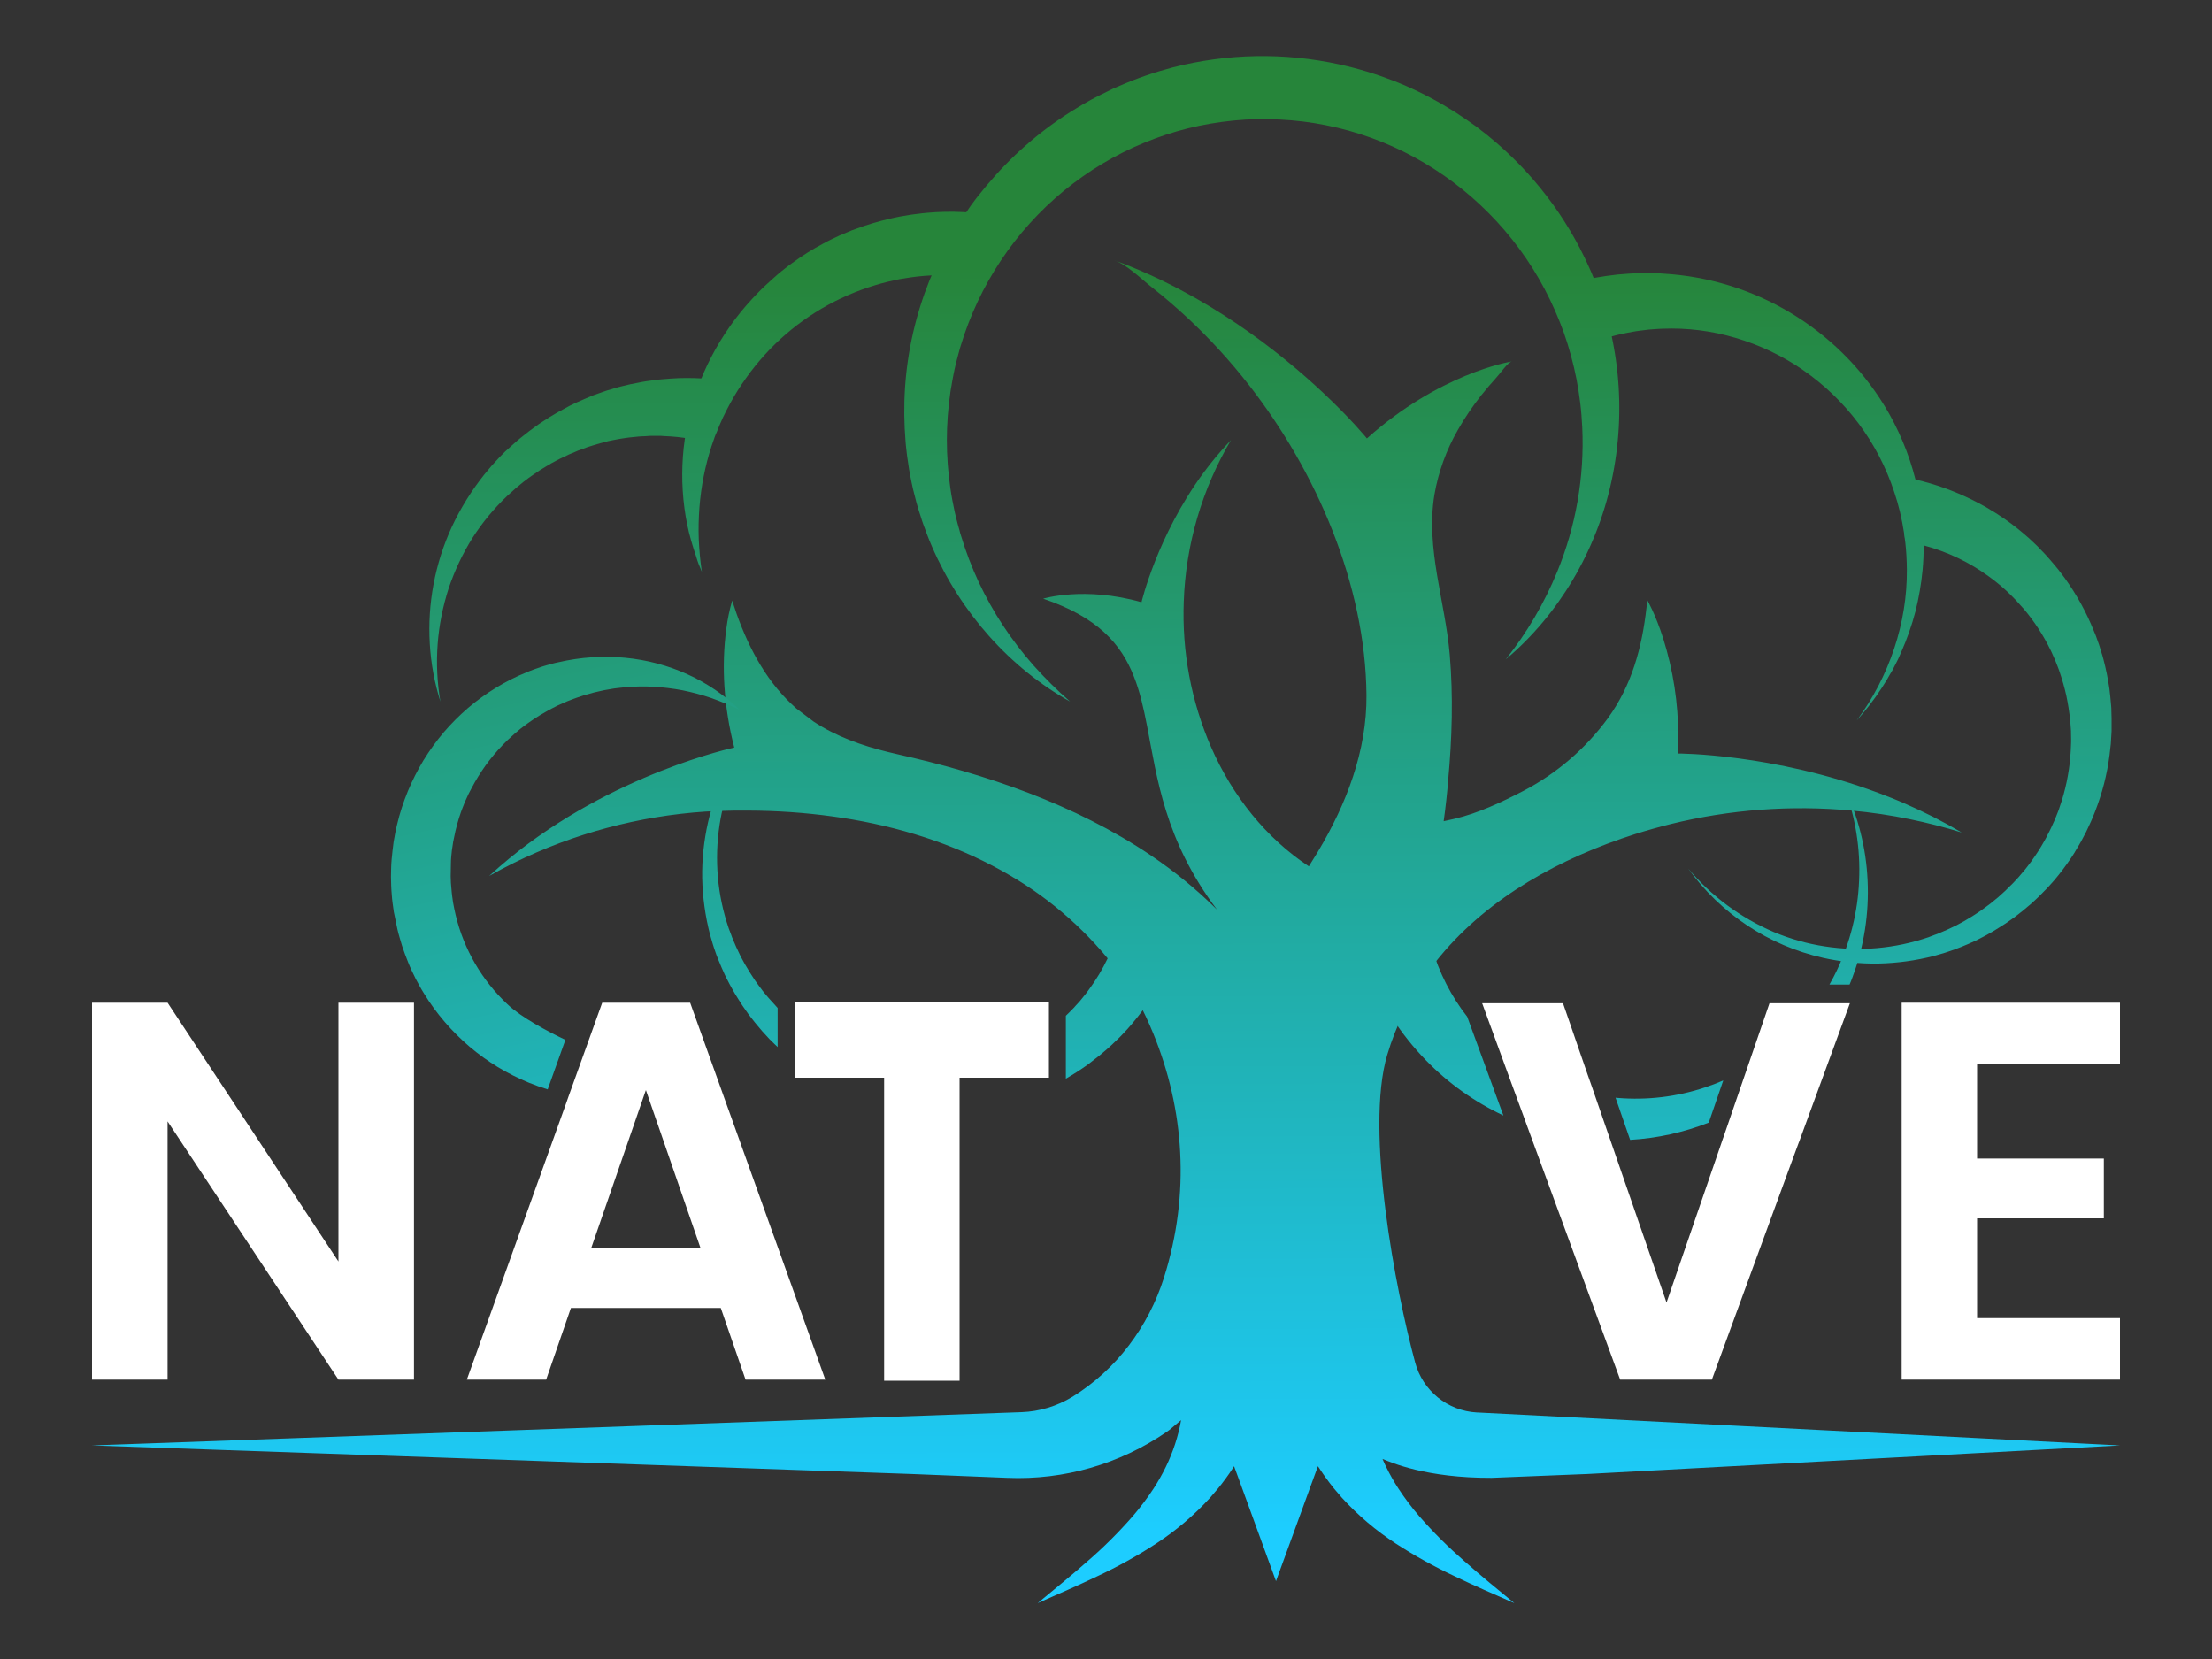
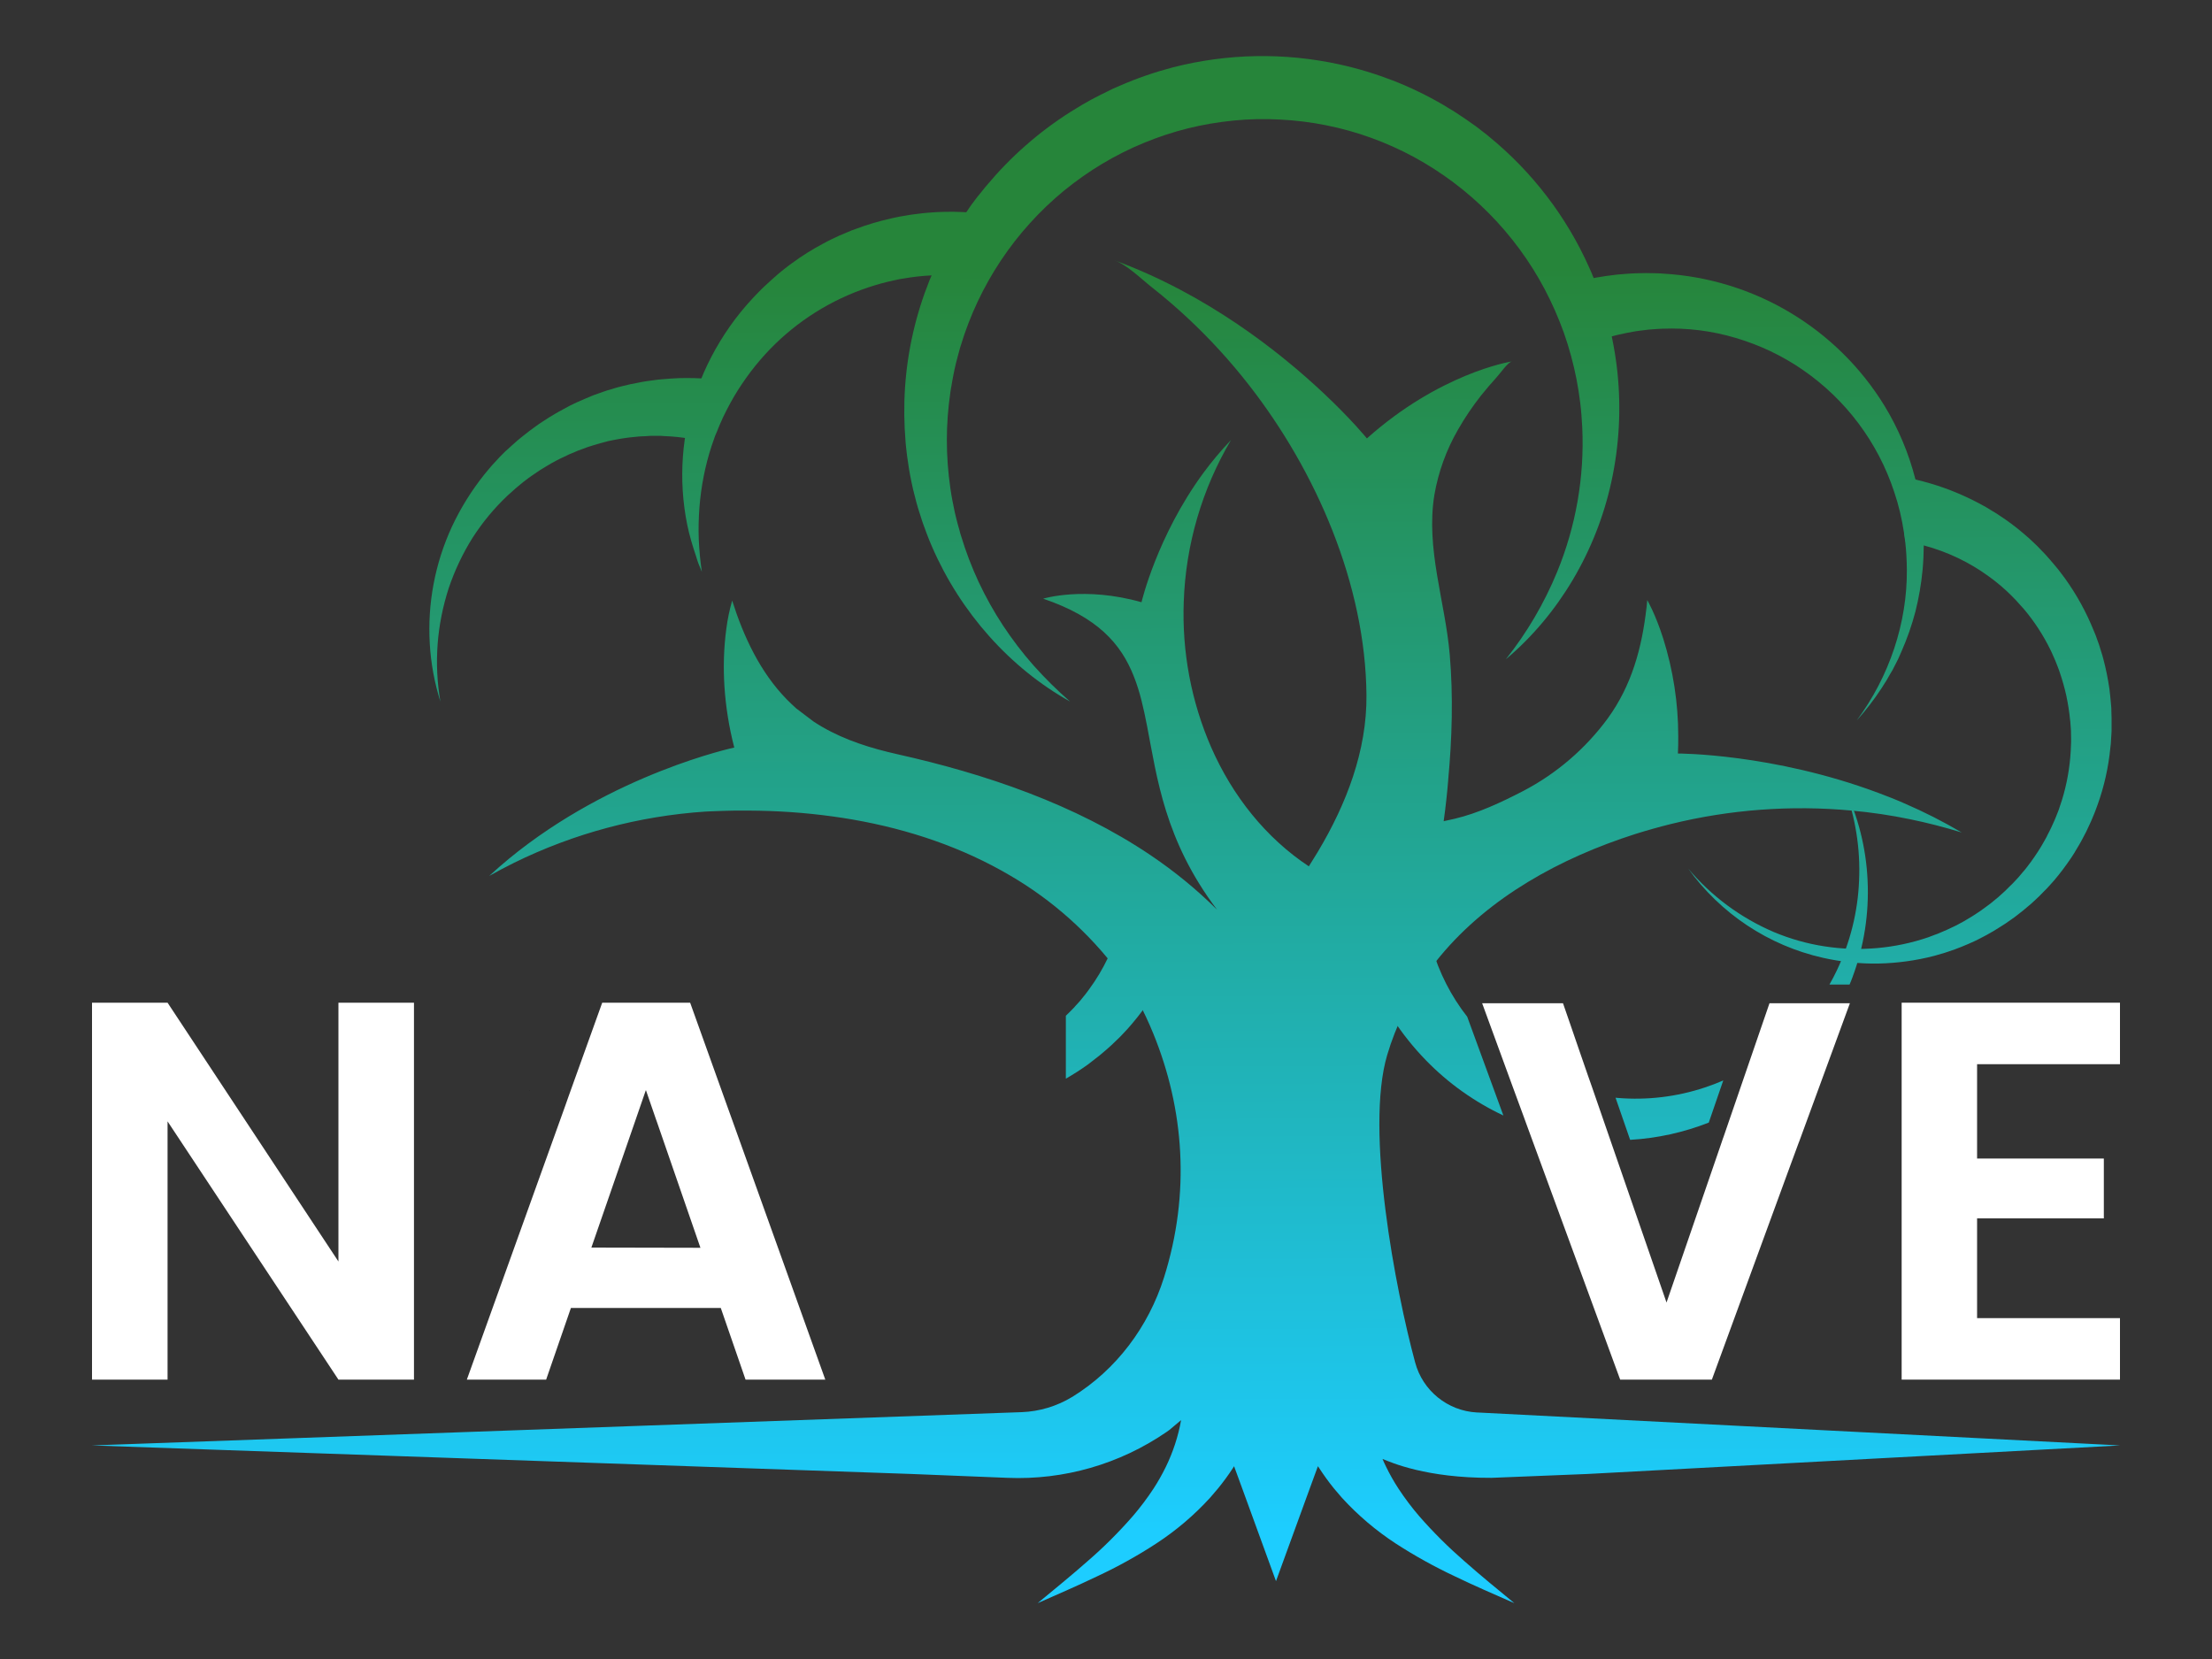
<svg xmlns="http://www.w3.org/2000/svg" version="1.1" id="Layer_1" x="0px" y="0px" viewBox="0 0 2000 1500" style="enable-background:new 0 0 2000 1500;" xml:space="preserve">
  <rect x="0" y="0" width="2000" height="1500" fill="#333333" stroke="none" />
  <style type="text/css">
	.st0{fill:#FFFFFF;}
	.st1{fill:url(#SVGID_1_);}
	.st2{fill-rule:evenodd;clip-rule:evenodd;fill:url(#SVGID_2_);}
	.st3{fill:url(#SVGID_3_);}
	.st4{fill:url(#SVGID_4_);}
	.st5{fill:url(#SVGID_5_);}
	.st6{fill:url(#SVGID_6_);}
	.st7{fill:url(#SVGID_7_);}
	.st8{fill:url(#SVGID_8_);}
	.st9{fill:url(#SVGID_9_);}
	.st10{fill:url(#SVGID_10_);}
	.st11{fill:url(#SVGID_11_);}
	.st12{fill:url(#SVGID_12_);}
	.st13{fill:url(#SVGID_13_);}
	.st14{fill:url(#SVGID_14_);}
	.st15{fill:url(#SVGID_15_);}
</style>
  <g>
    <path class="st0" d="M306,906.6v234l-154.5-234H83.2v340.8h68.3v-233.5L306,1247.4h68.3V906.6H306z" />
    <path d="M478.7,985.6l-0.2,0.4h0.3L478.7,985.6z" />
    <path class="st0" d="M661.8,1012l-4.4-12.2l-7.3-20.4L624,906.6h-79.5l-23.9,66.5l-6.5,18.1l-3.1,8.8l-88.9,247.4h71.7l22.4-64.8   h135.5l22.4,64.8h72.1L661.8,1012z M534.7,1128l40.3-116.4l0.1-0.3l8.7-25.2l0.2-0.4l0.2,0.5l8.8,25.5l0.9,2.5l39.4,114L534.7,1128   z" />
    <polygon class="st0" points="1672.6,907.1 1626.8,1032 1626.8,1032 1626.2,1033.5 1618.5,1054.4 1547.8,1247.4 1464.9,1247.4    1380.8,1018.2 1377.6,1009.4 1367.4,981.7 1340.1,907.1 1413.2,907.1 1419.5,925.3 1427.3,948 1435.6,972 1439.4,982.8    1439.4,982.8 1506.8,1177.7 1555.9,1035 1557.7,1029.7 1558.4,1027.8 1599.9,907.1  " />
    <polygon class="st0" points="1787.6,1047.5 1902.2,1047.5 1902.2,1101.6 1787.6,1101.6 1787.6,1191.8 1916.8,1191.8 1916.8,1247.4    1719.4,1247.4 1719.4,906.6 1916.8,906.6 1916.8,962.2 1787.6,962.2  " />
-     <polygon class="st0" points="948.4,906.1 718.6,906.1 718.6,974.4 799.4,974.4 799.4,1248.4 867.6,1248.4 867.6,974.4 948.4,974.4     " />
    <polygon points="507.8,1037.3 507.9,1037.4 507.8,1037.4  " />
    <linearGradient id="SVGID_1_" gradientUnits="userSpaceOnUse" x1="592.766" y1="-564.765" x2="491.364" y2="459.714" gradientTransform="matrix(1 0 0 1 0 708)">
      <stop offset="0" style="stop-color:#26853A" />
      <stop offset="1" style="stop-color:#1DCDFF" />
    </linearGradient>
    <path class="st1" d="M509.4,985.6l-0.2,0.4h0.3L509.4,985.6z M509.4,985.6l-0.2,0.4h0.3L509.4,985.6z M509.4,985.6l-0.2,0.4h0.3   L509.4,985.6z" />
    <linearGradient id="SVGID_2_" gradientUnits="userSpaceOnUse" x1="1519.916" y1="-473.001" x2="1418.529" y2="551.478" gradientTransform="matrix(1 0 0 1 0 708)">
      <stop offset="0" style="stop-color:#26853A" />
      <stop offset="1" style="stop-color:#1DCDFF" />
    </linearGradient>
    <path class="st2" d="M1488.8,553.5c0.2-3.7,0.3-7.4,0.3-11.2L1488.8,553.5z" />
    <linearGradient id="SVGID_3_" gradientUnits="userSpaceOnUse" x1="1519.916" y1="-473.001" x2="1418.529" y2="551.478" gradientTransform="matrix(1 0 0 1 0 708)">
      <stop offset="0" style="stop-color:#26853A" />
      <stop offset="1" style="stop-color:#1DCDFF" />
    </linearGradient>
    <path class="st3" d="M1488.8,553.5c0.2-3.7,0.3-7.4,0.3-11.2L1488.8,553.5z" />
    <linearGradient id="SVGID_4_" gradientUnits="userSpaceOnUse" x1="994.702" y1="-464.174" x2="1000.333" y2="676.492" gradientTransform="matrix(1 0 0 1 0 708)">
      <stop offset="0" style="stop-color:#26853A" />
      <stop offset="1" style="stop-color:#1DCDFF" />
    </linearGradient>
    <path class="st4" d="M923.8,1276.8c16.1-0.6,31.9-5.4,45.7-13.8l0.2-0.1c39.7-24.6,68.6-63.2,82.7-107.7   c24.1-76.4,18.2-152.4-9.6-220.6c-4.1-10-8.7-19.9-13.8-29.5l-1-1.7c-5.2-8.4-10.7-16.4-16.4-24.1c-26.6-35.5-60-65.4-98.3-87.7   c-42.8-25.2-91.1-41.7-142.3-50.6c-6-1-12-2-18.1-2.8c-25.3-3.5-50.7-5.2-76.2-5.3h-0.2c-3.9,0-7.9,0-11.8,0   c-6.7,0.1-13.4,0.3-20.1,0.6l-2.8,0.1l-4,0.2c-60.1,4-118.9,19.7-173,46.3c-7.5,3.7-15,7.7-22.5,11.9c5.9-5.4,11.9-10.7,17.9-15.6   c93.8-77.1,203.7-100.5,203.7-100.5c-4.7-18.1-7.7-36.7-8.9-55.4c-1.1-17.3-0.6-34.7,1.7-51.9c1.1-8.7,2.9-17.2,5.3-25.6   c10.3,32.6,25.3,64.7,49.3,89.3c2.8,2.8,5.6,5.5,8.6,8.2l15.7,11.9c20.3,13.4,43.5,21.7,67.2,27.5c2.8,0.7,5.5,1.3,8.4,2   c79.4,17.7,160.7,45.2,229.2,91.4c21.5,14.5,41.6,30.9,60,49.2c-47.5-62.9-54.2-119.4-63.3-166.2c-3.1-15.9-6.4-30.8-11.8-44.4   c-11.7-30-33-53.9-82.1-70.6c0,0,37.2-11.5,88.9,3.2c0,0,14-59.7,55.8-116.7c7.7-10.5,16.1-20.5,25.1-29.9   c-26.2,44.3-40.9,94.5-42.7,146c-1.7,45.2,6.7,90.3,24.8,131.8c19.4,44.2,49.6,82,88.3,107.6c2.8-4.5,5.6-8.9,8.3-13.4   c0-0.1,0.1-0.1,0.1-0.2c25.5-42.7,44.1-90.8,43.7-141c-0.8-100-45.4-202.6-106.2-280.5c-16.8-21.6-35.4-41.9-55.4-60.6   c-10.4-9.7-21.2-19-32.4-27.8c-9.8-7.7-22.3-20.3-34-24.5c83.8,30.7,149.7,83.1,188.8,119.8c25.6,24,39.6,41.3,39.6,41.3   c65.4-58.4,128.2-69.2,131.1-69.6c-3.7,0.7-11.1,11.5-13.8,14.3c-4.9,5.4-9.6,10.9-14.1,16.5c-7.7,9.8-14.7,20.1-20.9,31   c-10.5,18.2-17.7,38.1-21.3,58.9c-7.9,48.7,9.7,96,13.9,144.4c3.2,37.7,2.1,75.5-1.4,113.2c0,0.1,0,0.3,0,0.4   c-1,12-2.3,24.3-4.1,37c3.3-0.7,6.6-1.4,9.9-2.2c21.5-5.1,42-14.8,61.8-25c30.3-15.8,56.5-38.3,76.7-65.8   c21.7-29.9,30.9-63.9,35-100.2c0.3-2.2,0.5-4.5,0.7-6.7l-0.3,11.2c0.2-3.7,0.3-7.4,0.3-11.2c0,0,7.3,12.4,14.4,34.7   c9,28.6,13.6,58.4,13.6,88.3c0,5.1,0,10.3-0.3,15.7c0,0,85.6-0.2,181.5,35.7c7.7,2.9,15.4,5.9,23.1,9.3c17.9,7.7,35.2,16.5,52,26.4   c-15.6-4.8-31.2-8.8-46.8-12c-17.4-3.6-35-6.2-52.6-7.8c-54.9-5.1-110.3-1-163.8,12.2c-10.8,2.7-21.5,5.7-32,9   c-67.9,21.7-132,57.1-176.2,110.3c-13,15.6-24,32.7-33,50.9c-6,12.4-11.1,25.2-15,38.4c-20.4,68.3,7.7,213.5,25.2,278.1   c6.8,25.6,29.4,43.9,55.9,45.3h0.5l581,29.8l-481.3,25.8l-87,3.5c-59,0.2-90.5-13.8-98.6-17.1c1,2.4,2.1,4.8,3.3,7.2   c3.3,6.8,7,13.3,11.1,19.6c5.8,8.8,12.1,17.2,19,25.2c12.6,14.4,26.2,27.9,40.7,40.5c14.6,12.9,29.9,25.4,45.1,37.9   c-18-7.9-36.1-15.7-54.1-24.4c-18.3-8.6-36.1-18.5-53.1-29.5c-17.9-11.7-34.3-25.6-48.7-41.4c-2.4-2.8-4.8-5.5-7.1-8.3   c-4.8-5.9-9.2-12-13.3-18.3c-0.4-0.6-0.8-1.3-1.3-1.9l-7.4,20.2l-30.5,83.7l-30.5-83.7l-7.4-20.2c-0.4,0.6-0.8,1.3-1.2,1.9   c-4.1,6.3-8.6,12.4-13.4,18.3c-2.3,2.8-4.7,5.6-7.1,8.3c-14.4,15.8-30.8,29.7-48.7,41.4c-17,11.1-34.7,20.9-53.1,29.5   c-17.9,8.6-36,16.4-54.1,24.4c15.1-12.5,30.5-25,45.1-37.9c14.5-12.5,28.1-26.1,40.7-40.5c6.9-8,13.2-16.4,19-25.2   c4.1-6.3,7.8-12.9,11.1-19.6c6.5-13.4,11.2-27.6,13.8-42.3c-3.5,3-7.1,5.9-10.6,8.9c-0.5,0.4-1.4,1-2.8,2   c-42.2,28.9-92.5,43.4-143.6,41.3l-87-3.5L83,1306.9L923.8,1276.8z" />
    <linearGradient id="SVGID_5_" gradientUnits="userSpaceOnUse" x1="1140.22" y1="-464.889" x2="1145.85" y2="675.777" gradientTransform="matrix(1 0 0 1 0 708)">
      <stop offset="0" style="stop-color:#26853A" />
      <stop offset="1" style="stop-color:#1DCDFF" />
    </linearGradient>
    <path class="st5" d="M967.5,634.3c-11.6-10.1-22.6-21-32.9-32.5c-10.1-11.4-19.3-23.5-27.7-36.2c-8.3-12.6-15.6-25.7-22-39.3   c-6.3-13.5-11.6-27.4-15.9-41.6c-0.6-1.8-1.1-3.5-1.5-5.3l-1.5-5.3c-0.5-1.8-0.9-3.6-1.4-5.4s-0.9-3.6-1.3-5.4   c-1.5-7.2-3-14.4-4-21.7c-2.1-14.5-3.2-29-3.2-43.7c0-14.5,1.1-29,3.2-43.3l0.4-2.7l0.5-2.7l0.9-5.3c0.6-3.6,1.4-7.1,2.1-10.6   s1.7-7,2.6-10.5l1.4-5.2l0.7-2.6l0.8-2.6c16.6-54.8,49-103.5,93.2-139.9c10.9-8.9,22.5-17.1,34.5-24.3   c12.1-7.2,24.6-13.6,37.6-18.9c13-5.4,26.3-9.8,39.9-13.2c13.6-3.4,27.5-5.7,41.4-7.1c14-1.4,28.1-1.7,42.1-0.9   c14,0.7,28,2.4,41.8,5.2c27.6,5.5,54.3,15.2,79.1,28.6c50.3,27.3,91.5,68.9,118.3,119.5c6.7,12.7,12.5,25.9,17.4,39.5   c4.8,13.7,8.6,27.7,11.4,41.9c1.4,7.1,2.5,14.3,3.4,21.6c0.9,7.3,1.4,14.6,1.8,21.9c2.1,44.7-5.7,89.4-22.7,130.8   c-11.7,28.4-27.3,55-46.4,79l0,0c47.7-40.1,82-97.9,95.6-161.3c6.9-32,8.7-64.8,5.4-97.4c-1.7-16.4-4.7-32.7-8.9-48.6l-1.7-6   c-0.6-2-1.2-4-1.8-5.9l-1.9-5.9c-0.6-2-1.4-3.9-2.1-5.9l-2.1-5.9c-0.7-1.9-1.5-3.9-2.3-5.8l-2.3-5.8c-0.8-1.9-1.7-3.8-2.5-5.7   c-20.5-46-51.6-86.6-90.6-118.4l-2.4-2l-2.5-1.9l-5-3.9c-1.7-1.4-3.4-2.5-5.1-3.7l-5.1-3.6c-1.7-1.2-3.5-2.4-5.2-3.5l-5.3-3.5   c-1.7-1.2-3.6-2.2-5.4-3.3l-5.4-3.3c-14.6-8.5-29.8-15.9-45.5-22c-15.8-6.1-32-11-48.5-14.6c-49.8-10.9-101.4-9.9-150.8,2.8   c-16.3,4.3-32.3,9.8-47.8,16.6l-5.8,2.5l-5.7,2.8c-3.8,1.8-7.6,3.8-11.3,5.7c-1.9,0.9-3.7,2-5.5,3l-5.5,3.1l-5.4,3.3   c-1.8,1.1-3.6,2.2-5.4,3.3c-14.2,9-27.8,19.2-40.4,30.3c-12.7,11.1-24.4,23.2-35.2,36.1l-2,2.4c-0.7,0.8-1.3,1.6-2,2.5l-4,4.9   c-1.4,1.6-2.5,3.4-3.8,5s-2.5,3.4-3.7,5.1c-4.8,6.9-9.4,13.8-13.8,21.1l-3.2,5.4l-3,5.5c-2.1,3.6-3.9,7.4-5.8,11.1   c-1,1.9-1.8,3.7-2.8,5.6l-2.7,5.7c-1.7,3.8-3.3,7.7-4.9,11.5c-6.2,15.5-11.2,31.4-14.9,47.7c-3.7,16.2-6.1,32.6-7.2,49.1   c-1.1,16.4-0.9,32.9,0.5,49.4c0.1,2,0.4,4.1,0.6,6.1l0.7,6.1l0.9,6.1c0.3,2,0.6,4.1,0.9,6.1l1.1,6.1c0.2,1,0.4,2,0.6,3l0.6,3l1.3,6   c0.5,2,1,4,1.5,5.9c1.9,7.9,4.3,15.7,6.9,23.4c0.6,1.9,1.4,3.8,2.1,5.8c0.7,1.9,1.4,3.8,2.1,5.7c1.5,3.8,2.9,7.6,4.6,11.3   C868.5,553.8,913.1,603.9,967.5,634.3z" />
    <linearGradient id="SVGID_6_" gradientUnits="userSpaceOnUse" x1="760.188" y1="-463.019" x2="765.819" y2="677.647" gradientTransform="matrix(1 0 0 1 0 708)">
      <stop offset="0" style="stop-color:#26853A" />
      <stop offset="1" style="stop-color:#1DCDFF" />
    </linearGradient>
    <path class="st6" d="M634.6,517c-0.7-4.9-1.4-9.8-1.8-14.7s-0.8-9.8-1-14.6c-0.4-9.7-0.1-19.3,0.6-29c1.5-18.9,5.1-37.5,11-55.5   l2.3-6.6c0.4-1.1,0.7-2.2,1.2-3.3l1.4-3.2c0.9-2.1,1.6-4.3,2.6-6.4l2.8-6.3c4-8.3,8.3-16.4,13.2-24.2c4.9-7.7,10.1-15.1,15.8-22.2   c5.7-7,11.7-13.7,18.2-20c25.4-24.7,56.4-42.9,90.3-53.1l3.1-0.9c1-0.3,2.1-0.6,3.1-0.9l6.3-1.6c2.1-0.5,4.2-0.9,6.4-1.4l3.2-0.7   l3.2-0.5c8.5-1.5,17.1-2.5,25.8-2.9c2.2-0.1,4.3-0.2,6.5-0.3h6.5c4.3-0.1,8.6,0.1,13,0.3c4.3,0.2,8.6,0.6,12.9,1.1   c4.3,0.5,8.5,1.1,12.8,1.7l10.2-56c-21.7-4.2-43.9-5.4-65.9-3.4c-1.4,0.1-2.8,0.2-4.1,0.4l-4.1,0.5c-2.8,0.4-5.5,0.6-8.3,1.1   l-8.1,1.4c-1.4,0.2-2.8,0.5-4,0.8l-4,0.9c-10.8,2.4-21.3,5.5-31.7,9.4l-3.9,1.4c-1.3,0.5-2.5,1.1-3.8,1.6c-2.5,1.1-5.1,2.1-7.6,3.2   l-7.4,3.5c-2.5,1.2-4.9,2.5-7.3,3.8c-9.6,5.1-18.9,10.9-27.7,17.4c-1.1,0.8-2.2,1.6-3.3,2.4l-3.2,2.5c-2.1,1.7-4.3,3.3-6.3,5.1   l-6,5.3l-6,5.5c-2,1.8-3.9,3.8-5.8,5.7l-2.8,2.9c-0.9,0.9-1.8,2-2.8,3c-1.8,2-3.6,4-5.4,6l-5.2,6.2c-13.4,16.6-24.6,35-33.2,54.6   c-4.2,9.7-7.7,19.7-10.7,29.8c-2.8,10.1-5,20.3-6.5,30.7c-2.9,20.4-3,41.2-0.3,61.6c1.3,10,3.3,20,6.1,29.7   c1.4,4.8,2.9,9.6,4.5,14.3C630.7,507.8,632.6,512.5,634.6,517z" />
    <linearGradient id="SVGID_7_" gradientUnits="userSpaceOnUse" x1="1579.941" y1="-467.065" x2="1585.585" y2="673.601" gradientTransform="matrix(1 0 0 1 0 708)">
      <stop offset="0" style="stop-color:#26853A" />
      <stop offset="1" style="stop-color:#1DCDFF" />
    </linearGradient>
    <path class="st7" d="M1421.8,255.7l17,54.3c10.2-3.8,20.8-6.8,31.5-8.9c2.7-0.5,5.4-1,8.1-1.5s5.5-0.7,8.3-1.1   c1.4-0.2,2.8-0.4,4.1-0.5l4.1-0.3l4.1-0.3c1.4-0.1,2.8-0.1,4.1-0.2c22.3-0.9,44.7,1.9,66.1,8.3c21.8,6.4,42.5,16.2,61.2,29.2   c38.6,26.7,67.5,65.3,82.2,109.9c4.1,12,7,24.4,8.9,37c0.4,2.7,0.8,5.4,1.1,8.1c1,8.4,1.4,16.8,1.5,25.2   c0.4,48.2-15.8,96.8-45.4,136.6c8.3-9.2,15.9-19.1,22.7-29.5l2.5-4l1.3-2l1.2-2c1.5-2.8,3.1-5.4,4.7-8.1l4.3-8.4   c0.7-1.4,1.4-2.8,2-4.3l1.9-4.3c5.1-11.6,9.3-23.6,12.5-35.8c3.1-12.3,5.3-24.9,6.5-37.6c0.7-7.4,1-14.9,1.1-22.3   c0-18.3-2-36.6-6.2-54.4c-0.4-1.7-0.8-3.5-1.3-5.2c-6-23.6-15.5-46.2-28.2-67c-43.1-70-117.8-114.5-199.9-119.2   c-1.7-0.1-3.4-0.3-5.1-0.3l-5.1-0.1l-5.2-0.1c-1.7,0-3.4,0.1-5.1,0.1c-3.4,0.1-6.9,0.1-10.3,0.4c-3.4,0.2-6.9,0.5-10.3,0.8   C1448.9,249.7,1435.2,252.1,1421.8,255.7z" />
    <linearGradient id="SVGID_8_" gradientUnits="userSpaceOnUse" x1="1715.396" y1="-467.74" x2="1721.026" y2="672.926" gradientTransform="matrix(1 0 0 1 0 708)">
      <stop offset="0" style="stop-color:#26853A" />
      <stop offset="1" style="stop-color:#1DCDFF" />
    </linearGradient>
    <path class="st8" d="M1526.3,785.2c29.4,40.9,72.7,69.7,121.9,80.8c16.5,3.7,33.4,5.5,50.3,5.2c17.1-0.4,34-2.7,50.5-7l6.2-1.8   l3.1-0.9c1-0.3,2-0.7,3-1l6.1-2.1c2-0.7,4-1.6,6-2.3c4-1.5,7.9-3.4,11.8-5.1c1-0.4,2-0.9,2.9-1.4l2.9-1.5l2.9-1.5   c1-0.5,1.9-1,2.8-1.5c3.7-2.1,7.5-4.2,11.1-6.6c1.8-1.2,3.7-2.3,5.5-3.5l5.3-3.7c0.9-0.6,1.8-1.2,2.7-1.9l2.6-2   c1.7-1.4,3.4-2.6,5.1-4l5-4.2l2.5-2.1l2.4-2.2l4.8-4.5l4.6-4.7l2.3-2.3c0.8-0.8,1.5-1.6,2.2-2.4l4.4-4.9c5.7-6.7,10.9-13.7,15.8-21   l1.8-2.8l0.9-1.4l0.8-1.4l3.4-5.7c1.2-1.9,2.1-3.8,3.2-5.8s2.1-3.9,3.1-5.9l2.8-6c0.5-1,1-2,1.4-3l1.3-3l2.5-6.1l2.3-6.2   c6-16.7,9.9-34.1,11.6-51.8l0.4-3.3c0.1-1.1,0.2-2.2,0.2-3.3l0.4-6.7l0.1-1.7v-1.7V656v-3.3V651v-1.7l-0.2-6.7V641l-0.1-1.7   l-0.3-3.4c-0.3-4.5-0.9-8.9-1.4-13.4c-1.3-8.9-3.1-17.8-5.4-26.5l-0.9-3.3c-0.3-1.1-0.7-2.2-1-3.2l-2-6.5l-2.3-6.4   c-0.4-1.1-0.7-2.1-1.2-3.2l-1.3-3.1c-6.8-16.9-15.6-32.9-26.3-47.7c-2.8-3.6-5.4-7.4-8.4-10.8c-2.9-3.5-5.9-7-9-10.4   c-1.6-1.7-3.2-3.3-4.8-5l-2.4-2.5l-2.5-2.4c-1.7-1.6-3.3-3.2-5-4.7l-5.2-4.5c-7-6-14.4-11.5-22.1-16.5l-2.9-1.9c-1-0.6-2-1.2-3-1.8   c-2-1.2-3.9-2.4-5.9-3.6c-4.1-2.2-8.1-4.5-12.3-6.5c-16.3-8.1-33.5-14.3-51.3-18.4l-1.2-0.3l-9.1,48.2c0.4,2.7,0.8,5.4,1.1,8.1   c5.6,0.9,11.2,2.1,16.8,3.6c21.2,5.7,41.2,15.2,58.9,28.2l4.3,3.2c1.4,1.1,2.8,2.3,4.2,3.4l2.1,1.7l2,1.8c1.4,1.2,2.8,2.4,4,3.6   c2.6,2.5,5.2,5,7.7,7.7c2.4,2.7,4.9,5.4,7.3,8.1c9.4,11.2,17.4,23.5,23.8,36.6l1.2,2.5c0.4,0.8,0.8,1.7,1.1,2.5l2.2,5l2,5.1   c0.3,0.9,0.7,1.7,1,2.6l0.9,2.6c2.4,7,4.4,14.1,6,21.3c0.7,3.6,1.5,7.3,2,10.9l0.4,2.8l0.2,1.4l0.2,1.4l0.6,5.5l0.2,1.4l0.1,1.4   l0.2,2.8l0.2,2.8l0.1,1.4v1.4l0.1,5.6c0,0.9,0,1.9,0,2.8l-0.1,2.8c-0.4,15-2.6,30-6.6,44.5l-1.6,5.5l-1.8,5.4l-0.9,2.8   c-0.3,0.9-0.7,1.8-1,2.6l-2.1,5.3c-0.7,1.8-1.5,3.5-2.3,5.2s-1.5,3.5-2.4,5.2l-2.6,5.1l-0.6,1.3l-0.7,1.3l-1.4,2.5   c-3.7,6.7-7.9,13.1-12.4,19.3l-3.5,4.6c-0.6,0.8-1.2,1.5-1.8,2.3l-1.9,2.2l-3.7,4.4l-3.9,4.2l-2,2.1l-2.1,2l-4.1,4.1l-4.3,3.9   l-2.1,1.9c-0.7,0.6-1.5,1.2-2.2,1.8l-4.5,3.7c-1.5,1.2-3.1,2.3-4.7,3.5c-3.1,2.4-6.3,4.5-9.5,6.6c-0.8,0.6-1.6,1.1-2.5,1.6   l-2.5,1.5l-2.5,1.5c-0.8,0.5-1.7,1-2.5,1.5c-3.4,1.8-6.8,3.8-10.4,5.4c-1.8,0.8-3.5,1.7-5.3,2.5l-5.4,2.3c-0.9,0.4-1.8,0.8-2.8,1.2   l-2.8,1l-5.5,2.1c-30.1,10.3-62.2,13.1-93.6,8.3c-15.9-2.4-31.4-6.8-46.2-13C1573.9,829.9,1547.2,810.2,1526.3,785.2z" />
    <linearGradient id="SVGID_9_" gradientUnits="userSpaceOnUse" x1="665.994" y1="-462.549" x2="671.624" y2="678.117" gradientTransform="matrix(1 0 0 1 0 708)">
      <stop offset="0" style="stop-color:#26853A" />
      <stop offset="1" style="stop-color:#1DCDFF" />
    </linearGradient>
-     <path class="st9" d="M697.1,904.7l-1.9-2.1c-0.6-0.7-1.2-1.5-1.9-2.2l-3.7-4.5c-1.2-1.5-2.3-3.1-3.5-4.7c-2.4-3.1-4.5-6.3-6.6-9.6   c-0.6-0.8-1.1-1.6-1.6-2.5l-1.5-2.5l-1.5-2.5c-0.5-0.8-1-1.7-1.5-2.5c-1.8-3.4-3.8-6.8-5.4-10.4c-0.8-1.8-1.7-3.5-2.5-5.3l-2.3-5.4   c-0.4-0.9-0.8-1.8-1.2-2.8l-1-2.8l-2.1-5.5c-5.1-14.9-8.4-30.4-9.8-46.1c-1.4-15.9-0.9-31.8,1.5-47.5c2.2-14.2,5.9-28.2,11.1-41.6   c-2-1.6-4-3.3-5.9-5c-6.9,14.2-12.2,29.2-15.7,44.6c-3.7,16.5-5.5,33.4-5.2,50.3c0.4,17.1,2.7,34,7,50.6l1.8,6.2l0.9,3.1   c0.3,1,0.7,2,1,3.1l2.1,6.1c0.7,2,1.6,4,2.4,6c1.5,4,3.4,7.9,5.1,11.8c0.5,1,0.9,1.9,1.4,2.9l1.5,2.9l1.5,2.9c0.5,1,1,1.9,1.5,2.8   c2.1,3.7,4.2,7.5,6.6,11.1c1.2,1.8,2.3,3.7,3.5,5.5l3.7,5.3c0.6,0.9,1.2,1.8,1.9,2.7l2,2.6c1.4,1.7,2.6,3.4,4,5.1l4.2,5l2.1,2.5   l2.2,2.4l4.4,4.8l4.7,4.6l2.4,2.3c0.1,0.1,0.2,0.2,0.3,0.3v-35.3L701,909L697.1,904.7z" />
    <linearGradient id="SVGID_10_" gradientUnits="userSpaceOnUse" x1="1015.106" y1="-464.271" x2="1020.736" y2="676.395" gradientTransform="matrix(1 0 0 1 0 708)">
      <stop offset="0" style="stop-color:#26853A" />
      <stop offset="1" style="stop-color:#1DCDFF" />
    </linearGradient>
    <path class="st10" d="M1073,826.6l-0.3,1.3c-4.1,17.8-10.2,35-18.4,51.3c-2,4.2-4.3,8.3-6.6,12.3c-1.2,2-2.4,4-3.6,5.9   c-0.6,1-1.2,2-1.8,2.9l-1.9,2.9c-5.1,7.7-10.6,15-16.5,22l-4.5,5.2c-1.5,1.7-3.2,3.3-4.7,5l-2.4,2.5l-2.5,2.4   c-1.7,1.6-3.3,3.2-5,4.8c-3.4,3-6.8,6.1-10.4,9s-7.2,5.6-10.8,8.4c-6.4,4.6-13,8.8-19.9,12.8v-56.9c2.6-2.4,4.9-4.9,7.4-7.4   c1.2-1.4,2.4-2.8,3.6-4l1.8-2l1.7-2.1c1.1-1.4,2.3-2.8,3.4-4.2l3.2-4.3c13-17.7,22.5-37.7,28.2-59c1.5-5.5,2.7-11.1,3.6-16.8   c2.8-0.3,5.5-0.7,8.1-1.1L1073,826.6z" />
    <linearGradient id="SVGID_11_" gradientUnits="userSpaceOnUse" x1="514.814" y1="-461.806" x2="520.444" y2="678.86" gradientTransform="matrix(1 0 0 1 0 708)">
      <stop offset="0" style="stop-color:#26853A" />
      <stop offset="1" style="stop-color:#1DCDFF" />
    </linearGradient>
    <path class="st11" d="M643.5,342.8c-9.9-0.9-19.8-1.2-29.7-0.9c-2.5,0.1-4.9,0.2-7.4,0.4l-7.4,0.6l-3.7,0.3   c-1.2,0.1-2.5,0.3-3.7,0.5l-7.3,1l-1.8,0.3l-1.8,0.3l-3.6,0.7c-2.4,0.5-4.8,0.9-7.2,1.4l-7.1,1.7l-3.6,0.9c-1.2,0.3-2.3,0.7-3.5,1   l-7,2.1c-2.3,0.7-4.6,1.6-6.9,2.4l-3.4,1.2l-1.7,0.6L535,358l-6.7,2.8c-2.2,0.9-4.4,1.9-6.6,2.9l-6.5,3.1l-6.4,3.5l-3.2,1.7   c-1.1,0.6-2.1,1.2-3.1,1.8l-6.2,3.7c-2.1,1.3-4,2.6-6,3.9c-4,2.5-7.8,5.5-11.7,8.3c-1.9,1.4-3.7,2.9-5.6,4.4s-3.7,2.9-5.5,4.5   l-5.3,4.7c-0.9,0.8-1.8,1.6-2.6,2.4L457,408l-5,5l-4.8,5.2l-2.4,2.6c-0.8,0.9-1.5,1.8-2.3,2.7l-4.5,5.4   c-11.6,14.5-21.5,30.4-29.4,47.3c-15.3,33.1-22.2,69.6-20,106c1,17.7,4.3,35.3,9.6,52.2c-3-17.2-3.8-34.8-2.5-52.2   c1.3-17.1,4.7-34,10-50.4c5.4-16,12.6-31.3,21.6-45.6c9-14,19.6-26.8,31.7-38.2l4.6-4.1c0.8-0.7,1.5-1.4,2.3-2.1l2.4-2l4.7-3.9   l4.9-3.7l2.5-1.8c0.8-0.6,1.7-1.1,2.5-1.7l5-3.4c1.7-1.1,3.5-2.1,5.2-3.2s3.4-2.1,5.2-3.1c3.6-1.9,7-3.9,10.7-5.5   c1.8-0.9,3.6-1.8,5.4-2.6l5.5-2.3c0.9-0.4,1.8-0.8,2.8-1.2l2.8-1l5.6-2.1l5.7-1.8c1.9-0.6,3.8-1.2,5.7-1.7l5.7-1.5   c0.5-0.1,0.9-0.3,1.4-0.4l1.5-0.3l2.9-0.6c1.9-0.4,3.8-0.8,5.8-1.1l5.8-0.9c1-0.1,1.9-0.3,2.9-0.4l2.9-0.3l5.9-0.6   c1.9-0.2,3.9-0.2,5.9-0.3l2.9-0.2l1.5-0.1h7.3c1,0,1.9,0,2.9,0l2.9,0.2l5.8,0.3c1.9,0.1,3.9,0.3,5.8,0.5c7.6,0.8,15.2,2.1,22.7,3.8   L643.5,342.8z" />
    <linearGradient id="SVGID_12_" gradientUnits="userSpaceOnUse" x1="808.316" y1="-1047.336" x2="813.946" y2="93.329" gradientTransform="matrix(0.98 -0.21 0.21 0.98 -165.88 1446.86)">
      <stop offset="0" style="stop-color:#26853A" />
      <stop offset="1" style="stop-color:#1DCDFF" />
    </linearGradient>
-     <path class="st12" d="M591,620.9c-8.7-0.4-17.3-0.3-26,0.5c-2.1,0.2-4.3,0.5-6.4,0.7c-2.1,0.2-4.3,0.5-6.3,0.9l-6.3,1.1l-6.2,1.4   c-2.1,0.4-4.1,1-6.1,1.6s-4.1,1-6.1,1.7l-6,2c-2,0.6-3.9,1.5-5.9,2.2l-2.9,1.1c-1,0.4-1.9,0.9-2.9,1.3c-1.9,0.9-3.8,1.6-5.7,2.5   l-5.5,2.8c-1.9,0.9-3.6,2-5.4,3c-7.2,4-14.1,8.6-20.6,13.6c-1.7,1.2-3.2,2.5-4.7,3.8s-3.2,2.6-4.6,4l-4.5,4.1l-4.3,4.3   c-5.6,5.8-10.8,12-15.5,18.5c-4.6,6.5-8.9,13.3-12.6,20.4l-2.8,5.3c-0.9,1.8-1.6,3.6-2.5,5.5s-1.6,3.6-2.3,5.5   c-0.7,1.9-1.5,3.7-2.1,5.5c-2.6,7.4-4.7,15-6.2,22.8l-0.6,2.9l-0.3,1.4l-0.2,1.5l-0.9,5.9c-0.4,3.9-0.9,7.8-0.9,11.8   c-0.1,4-0.2,7.8-0.2,11.8c0,3.9,0.3,7.9,0.7,11.8c0.2,2,0.3,3.9,0.6,5.9s0.5,3.9,0.8,5.8c0.8,3.9,1.4,7.8,2.4,11.6   c7.4,30.9,23.7,58.9,46.8,80.6c12.5,11.9,36.6,24.7,52.4,32.2l-16,44.8c-5.8-1.8-11.5-3.8-17.1-6.1c-9.7-4-19-8.7-28-14.1   c-9-5.5-17.5-11.6-25.5-18.4c-8-6.8-15.5-14.3-22.4-22.3s-13.2-16.6-18.7-25.6c-2.9-4.5-5.3-9.2-7.8-13.8   c-2.3-4.8-4.7-9.5-6.6-14.4c-2-4.9-3.8-9.9-5.5-14.9c-1.5-5.1-3.1-10.1-4.3-15.3c-1.1-5.1-2.2-10.3-3.2-15.5   c-0.4-2.6-0.7-5.2-1.1-7.9c-0.4-2.6-0.6-5.3-0.8-7.9c-0.5-5.3-0.6-10.6-0.7-15.9c0.1-5.3,0.1-10.6,0.6-15.9s1.1-10.5,1.8-15.8   c0.9-5.2,1.8-10.4,3.1-15.6c2.4-10.3,5.7-20.3,9.7-30.1c4-9.7,8.8-19.1,14.2-28.1c5.5-8.9,11.6-17.4,18.4-25.4   c6.8-7.9,14.1-15.2,22-22c7.9-6.7,16.3-12.8,25.2-18.2c8.8-5.4,18-10,27.5-13.9c2.4-0.9,4.7-2,7.2-2.8l7.3-2.5   c2.4-0.8,4.9-1.4,7.3-2.1c1.2-0.3,2.4-0.7,3.7-1l3.7-0.8c19.6-4.5,39.8-5.9,59.8-4c39.6,3.7,76.9,20.6,103.5,47   c-8.3-4-16.8-7.5-25.5-10.6c-8.5-2.9-17.2-5.2-26.1-7C608.6,622.5,599.8,621.5,591,620.9z" />
    <linearGradient id="SVGID_13_" gradientUnits="userSpaceOnUse" x1="1294.443" y1="-465.661" x2="1300.073" y2="675.005" gradientTransform="matrix(1 0 0 1 0 708)">
      <stop offset="0" style="stop-color:#26853A" />
      <stop offset="1" style="stop-color:#1DCDFF" />
    </linearGradient>
    <path class="st13" d="M1326.6,919.3l32.7,89.3c-26.1-12.3-49.9-29.2-70-49.9c-22.9-23.5-40.9-51.4-52.8-82l58.1-20   C1301.2,879.4,1312,900.7,1326.6,919.3z" />
    <linearGradient id="SVGID_14_" gradientUnits="userSpaceOnUse" x1="1505.731" y1="-466.694" x2="1511.361" y2="673.972" gradientTransform="matrix(1 0 0 1 0 708)">
      <stop offset="0" style="stop-color:#26853A" />
      <stop offset="1" style="stop-color:#1DCDFF" />
    </linearGradient>
    <path class="st14" d="M1541.3,983.3c5.7-1.9,11.3-4,16.8-6.4L1545,1015c-22.7,8.9-46.7,14.2-71.1,15.6l-13.2-38.1   c0.7,0.1,1.4,0.1,2,0.2C1489.2,994.9,1516,991.7,1541.3,983.3z" />
    <linearGradient id="SVGID_15_" gradientUnits="userSpaceOnUse" x1="1668.474" y1="-467.505" x2="1674.104" y2="673.16" gradientTransform="matrix(1 0 0 1 0 708)">
      <stop offset="0" style="stop-color:#26853A" />
      <stop offset="1" style="stop-color:#1DCDFF" />
    </linearGradient>
    <path class="st15" d="M1675,883.4c-0.8,2.3-1.7,4.5-2.7,6.8h-18.2c2.4-4.2,4.6-8.4,6.7-12.8c12.1-25.5,19-53.1,20.1-81.3   c1.3-28.7-3.3-57.4-13.4-84.2c12.6,26.4,19.8,55,21.1,84.2C1690,825.9,1685.4,855.5,1675,883.4z" />
  </g>
</svg>